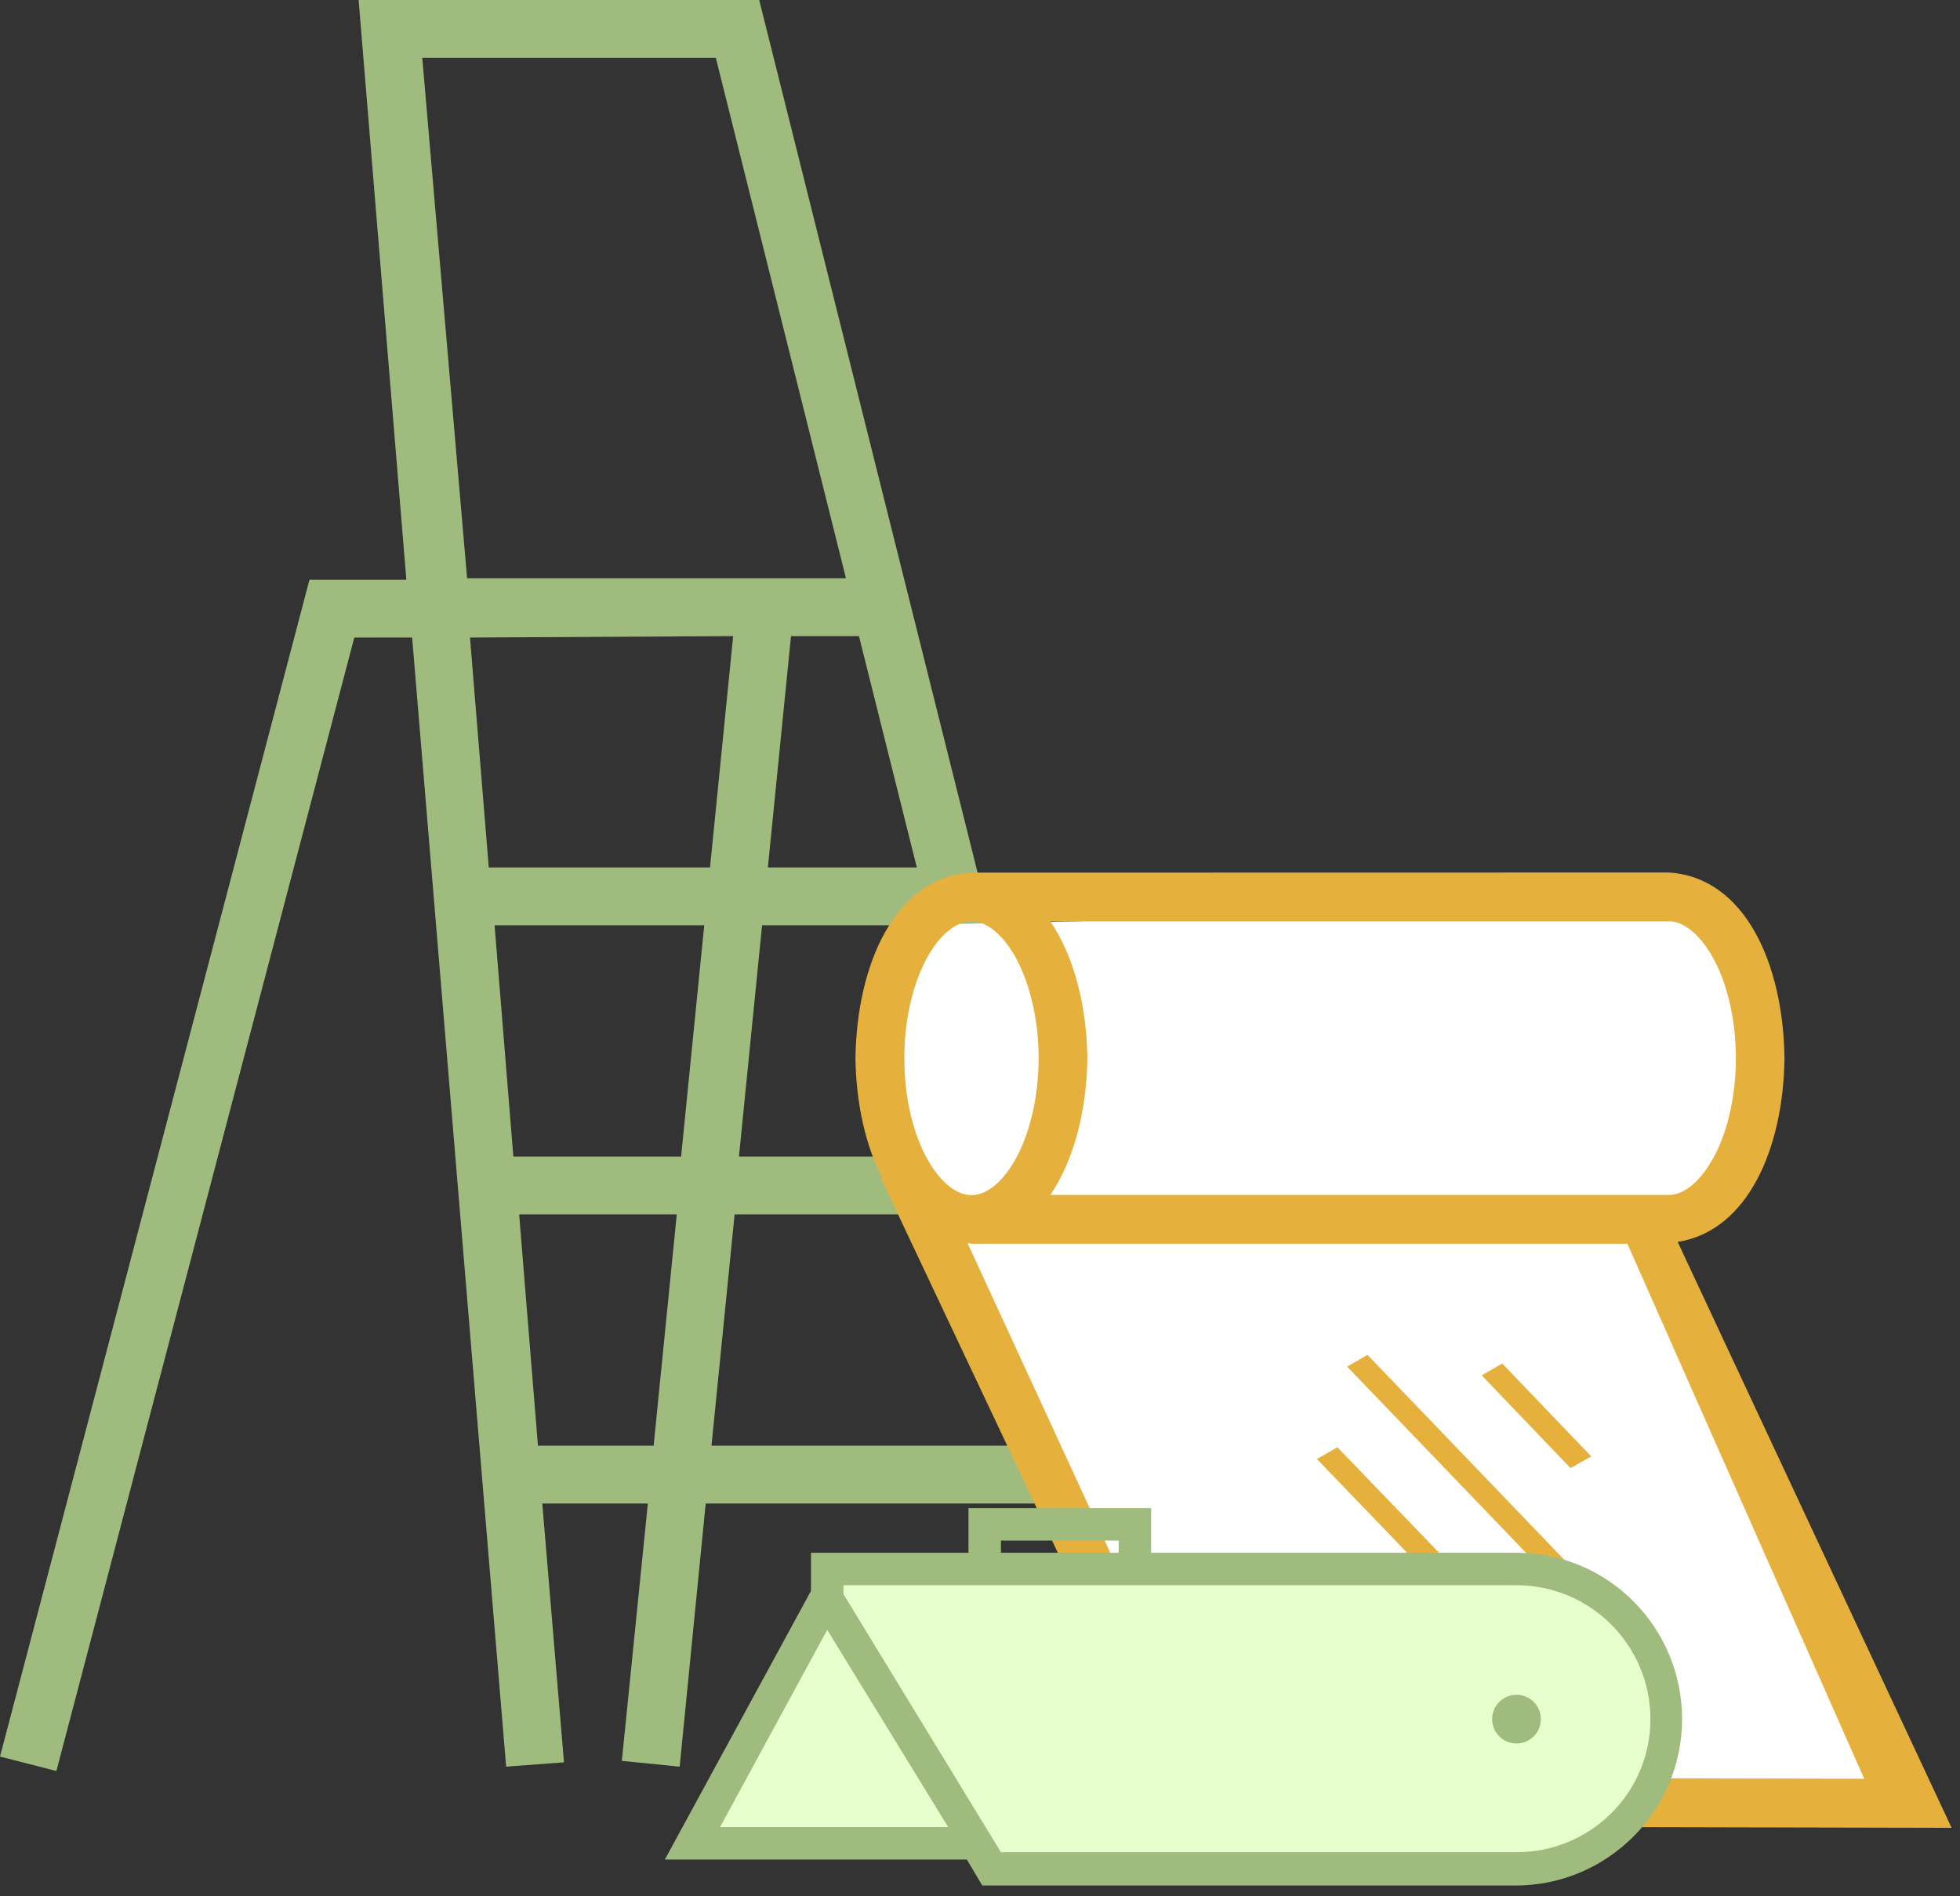
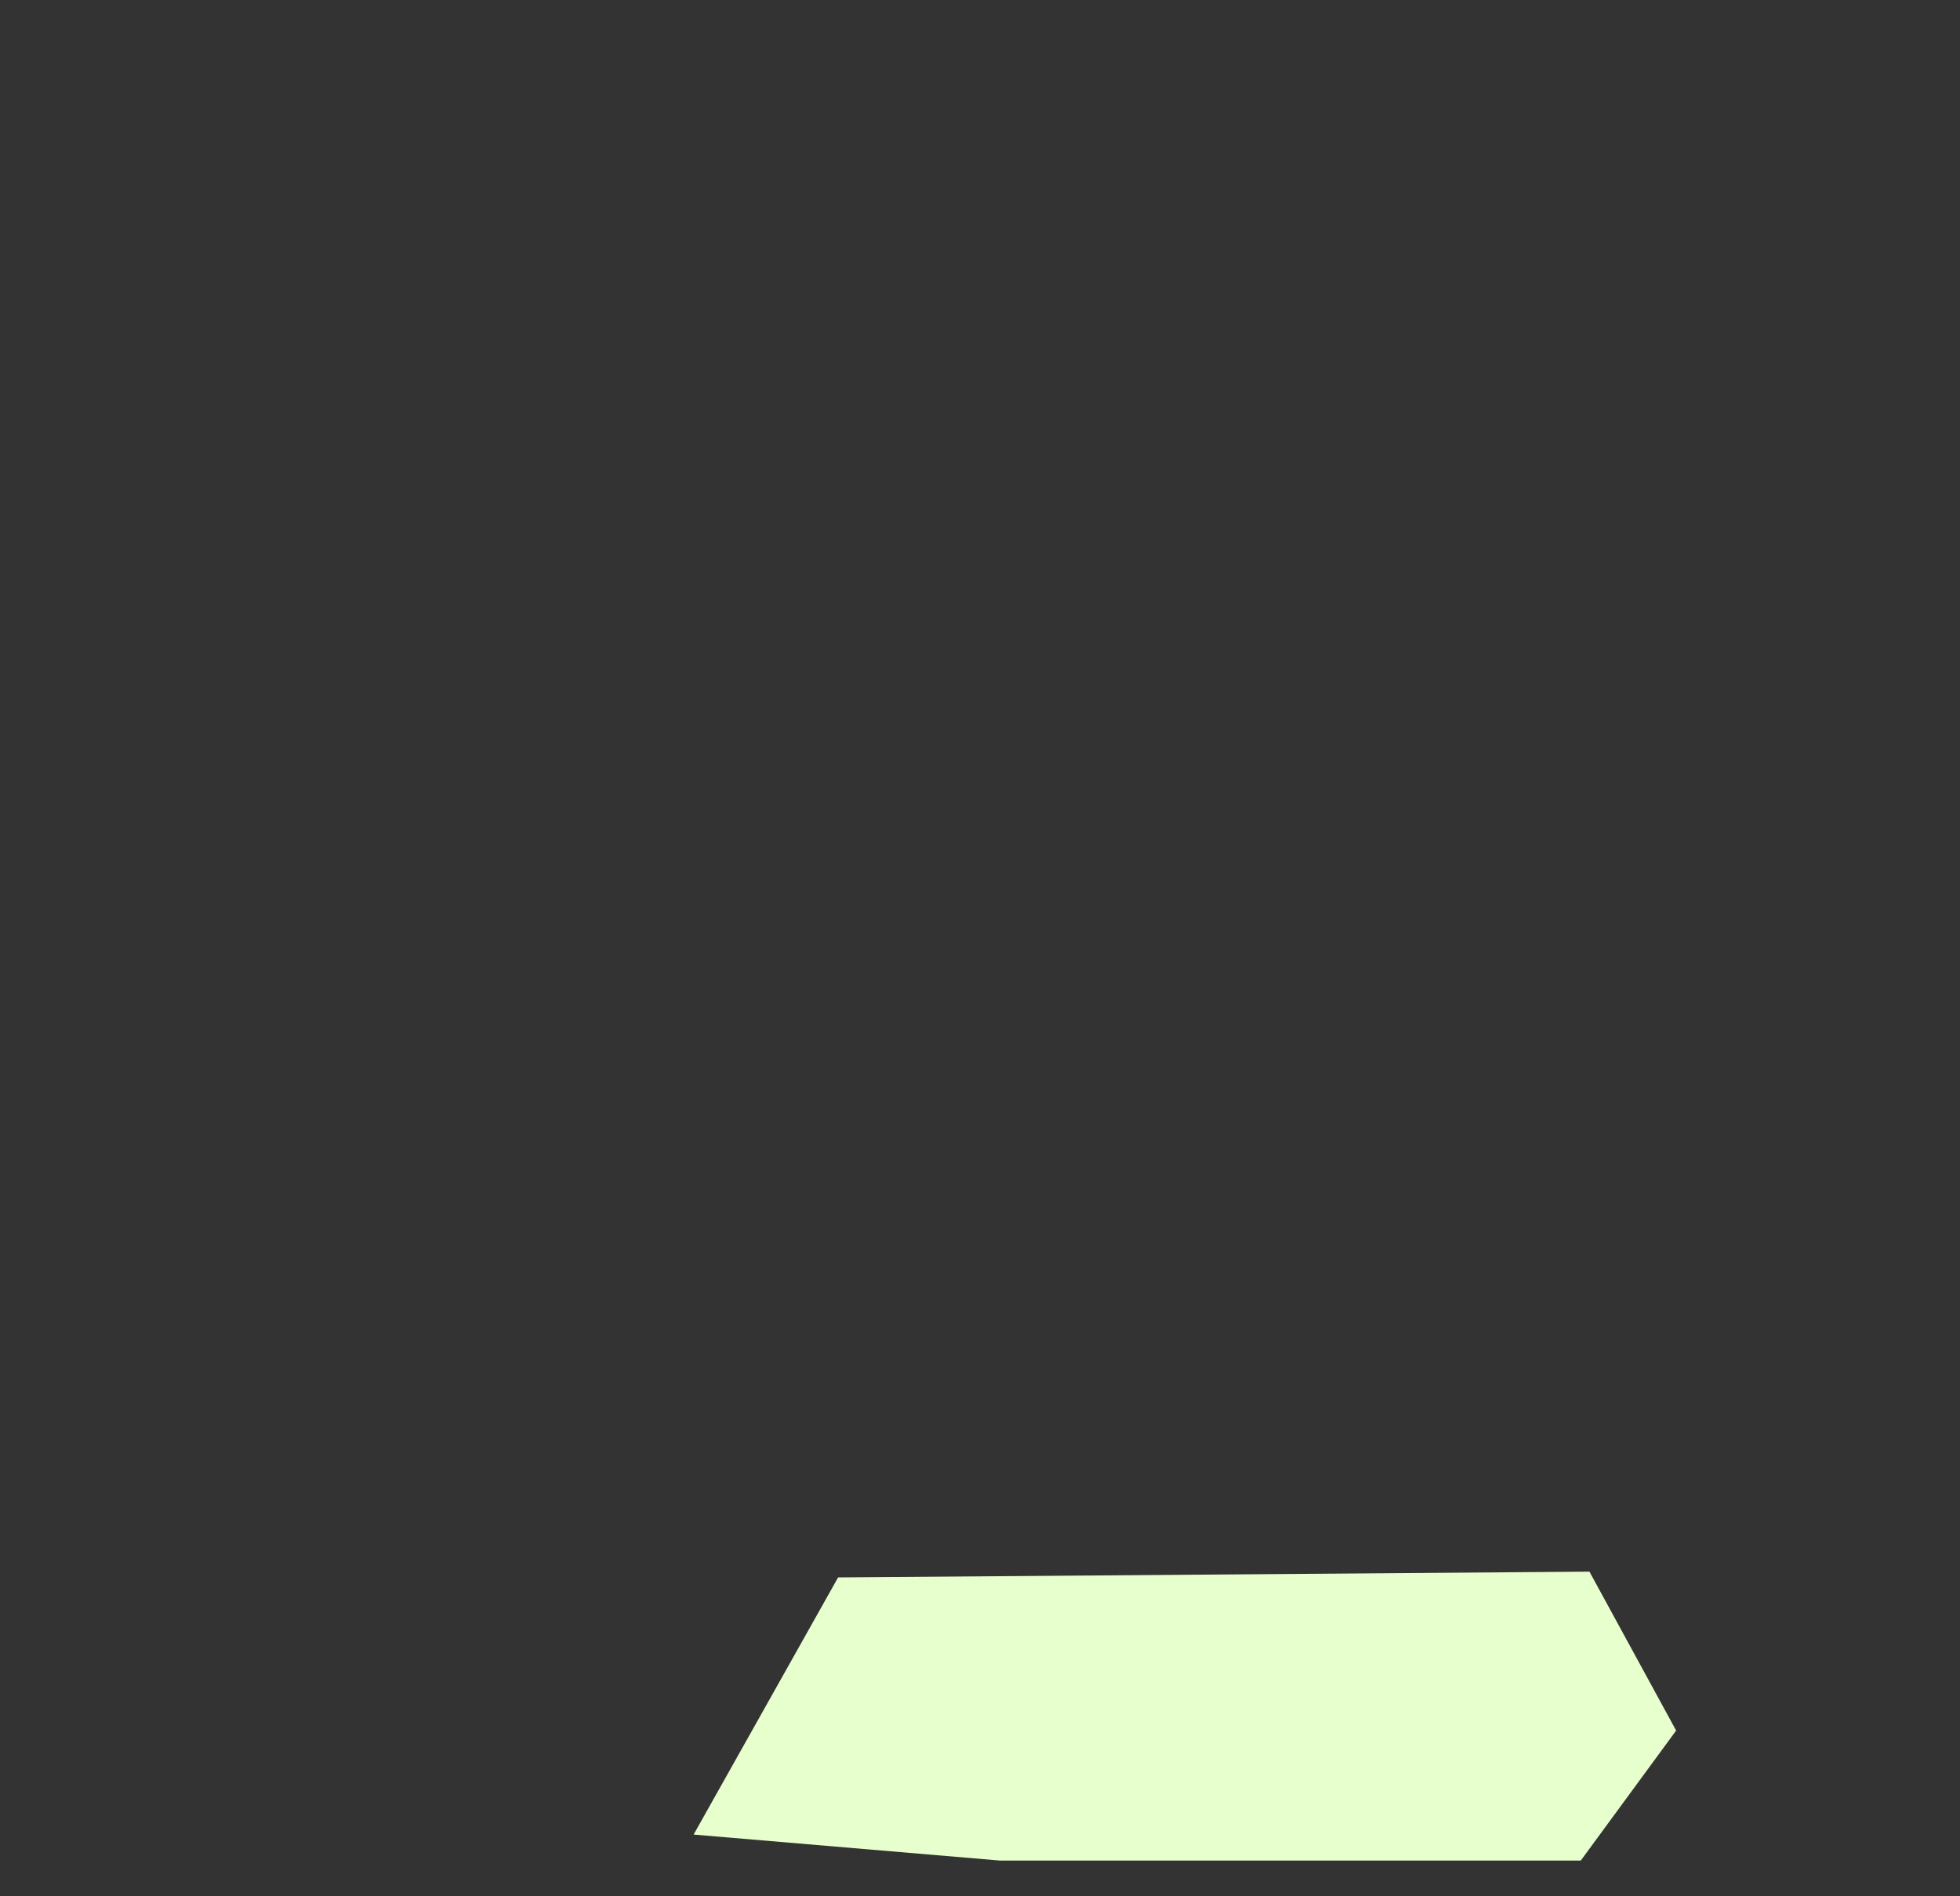
<svg xmlns="http://www.w3.org/2000/svg" width="155" height="150" viewBox="0 0 155 150" fill="none">
  <rect x="0" y="0" width="155" height="150" fill="#333333" stroke="none" />
-   <path d="M90.344 140.09L94.804 138.947L60.039 0H28.361L32.135 45.858H24.473L0 138.947L4.46 140.09L28.018 50.432H32.592L40.026 139.747L44.6 139.404L42.885 118.934H51.233L49.175 139.29L53.749 139.747L55.807 118.934H85.083L90.344 140.09ZM39.111 73.19H55.693L53.863 91.487H40.597L39.111 73.19ZM60.267 73.19H73.647L78.222 91.487H58.438L60.267 73.19ZM62.554 50.318H67.929L72.504 68.616H60.725L62.554 50.318ZM33.393 4.574H56.608L66.9 45.744H63.126H60.725H60.61H36.938L33.393 4.574ZM57.98 50.318L56.15 68.616H38.653L37.167 50.432L57.98 50.318ZM42.542 114.359L41.055 96.062H53.52L51.69 114.359H42.542ZM56.265 114.359L58.094 96.062H79.48L84.054 114.359H56.265Z" fill="#9FBC7E" />
-   <path d="M73.588 73.131L133.463 71.76L138.72 79.758L136.206 94.384L129.807 97.584L149.461 141.462L95.756 142.148L73.588 96.441L70.617 81.587L73.588 73.131Z" fill="white" />
-   <path d="M124.199 116.131L125.838 115.205L118.801 107.859L117.176 108.793L124.199 116.131ZM108.143 107.172L124.741 124.462L123.125 125.375L106.535 108.103L108.143 107.172ZM69.8 93.243L69.692 93.255L93.865 144.45L154.336 144.587L132.675 98.238C138.207 97.371 141.034 90.856 141.119 83.696C141.026 76.229 137.986 69.387 131.965 69.018L76.883 69.028C76.861 69.028 76.844 69.018 76.827 69.018C70.793 69.387 67.763 76.229 67.65 83.702C67.701 87.239 68.429 90.607 69.8 93.243ZM76.827 72.878C77.832 72.855 79.118 73.656 80.269 75.641C81.364 77.594 82.137 80.483 82.137 83.708C82.137 86.928 81.364 89.84 80.269 91.765C79.129 93.766 77.832 94.551 76.827 94.533C75.827 94.556 74.524 93.766 73.378 91.765C72.278 89.84 71.505 86.928 71.521 83.708C71.505 80.483 72.278 77.594 73.378 75.641C74.513 73.656 75.827 72.855 76.827 72.878ZM131.965 94.521H83.063C84.937 91.753 85.936 87.851 85.993 83.703C85.936 79.549 84.937 75.635 83.059 72.878H131.965C132.958 72.855 134.259 73.656 135.399 75.641C136.519 77.587 137.276 80.478 137.276 83.703C137.276 86.922 136.519 89.835 135.399 91.759C134.259 93.754 132.958 94.544 131.965 94.521ZM76.511 98.322C76.624 98.336 76.715 98.382 76.827 98.387H128.699L147.425 140.703L95.993 140.601L76.511 98.322ZM117.004 126.149L115.372 127.085L104.141 115.408L105.766 114.483L117.004 126.149Z" fill="#E5B03C" />
  <path d="M66.278 124.778L125.696 124.321L132.552 136.891L125.011 147.174H79.076L54.852 145.118L66.278 124.778Z" fill="#E7FFCC" />
-   <path d="M119.924 122.826H91.034V119.295H76.589V122.826H64.134V125.843L52.578 147.094H76.461L77.68 149.148H119.86C127.115 149.148 133.021 143.242 133.021 135.987C133.021 128.732 127.179 122.826 119.924 122.826ZM79.157 121.863H88.466V122.826H79.157V121.863ZM56.944 144.526L65.418 128.925L74.984 144.526H56.944ZM119.924 146.516H79.157L66.702 126.1V125.394H119.924C125.767 125.394 130.518 130.145 130.518 135.987C130.518 141.829 125.767 146.516 119.924 146.516Z" fill="#9FBC7E" />
-   <path d="M119.926 137.914C120.99 137.914 121.852 137.051 121.852 135.988C121.852 134.924 120.99 134.062 119.926 134.062C118.862 134.062 118 134.924 118 135.988C118 137.051 118.862 137.914 119.926 137.914Z" fill="#9FBC7E" />
</svg>